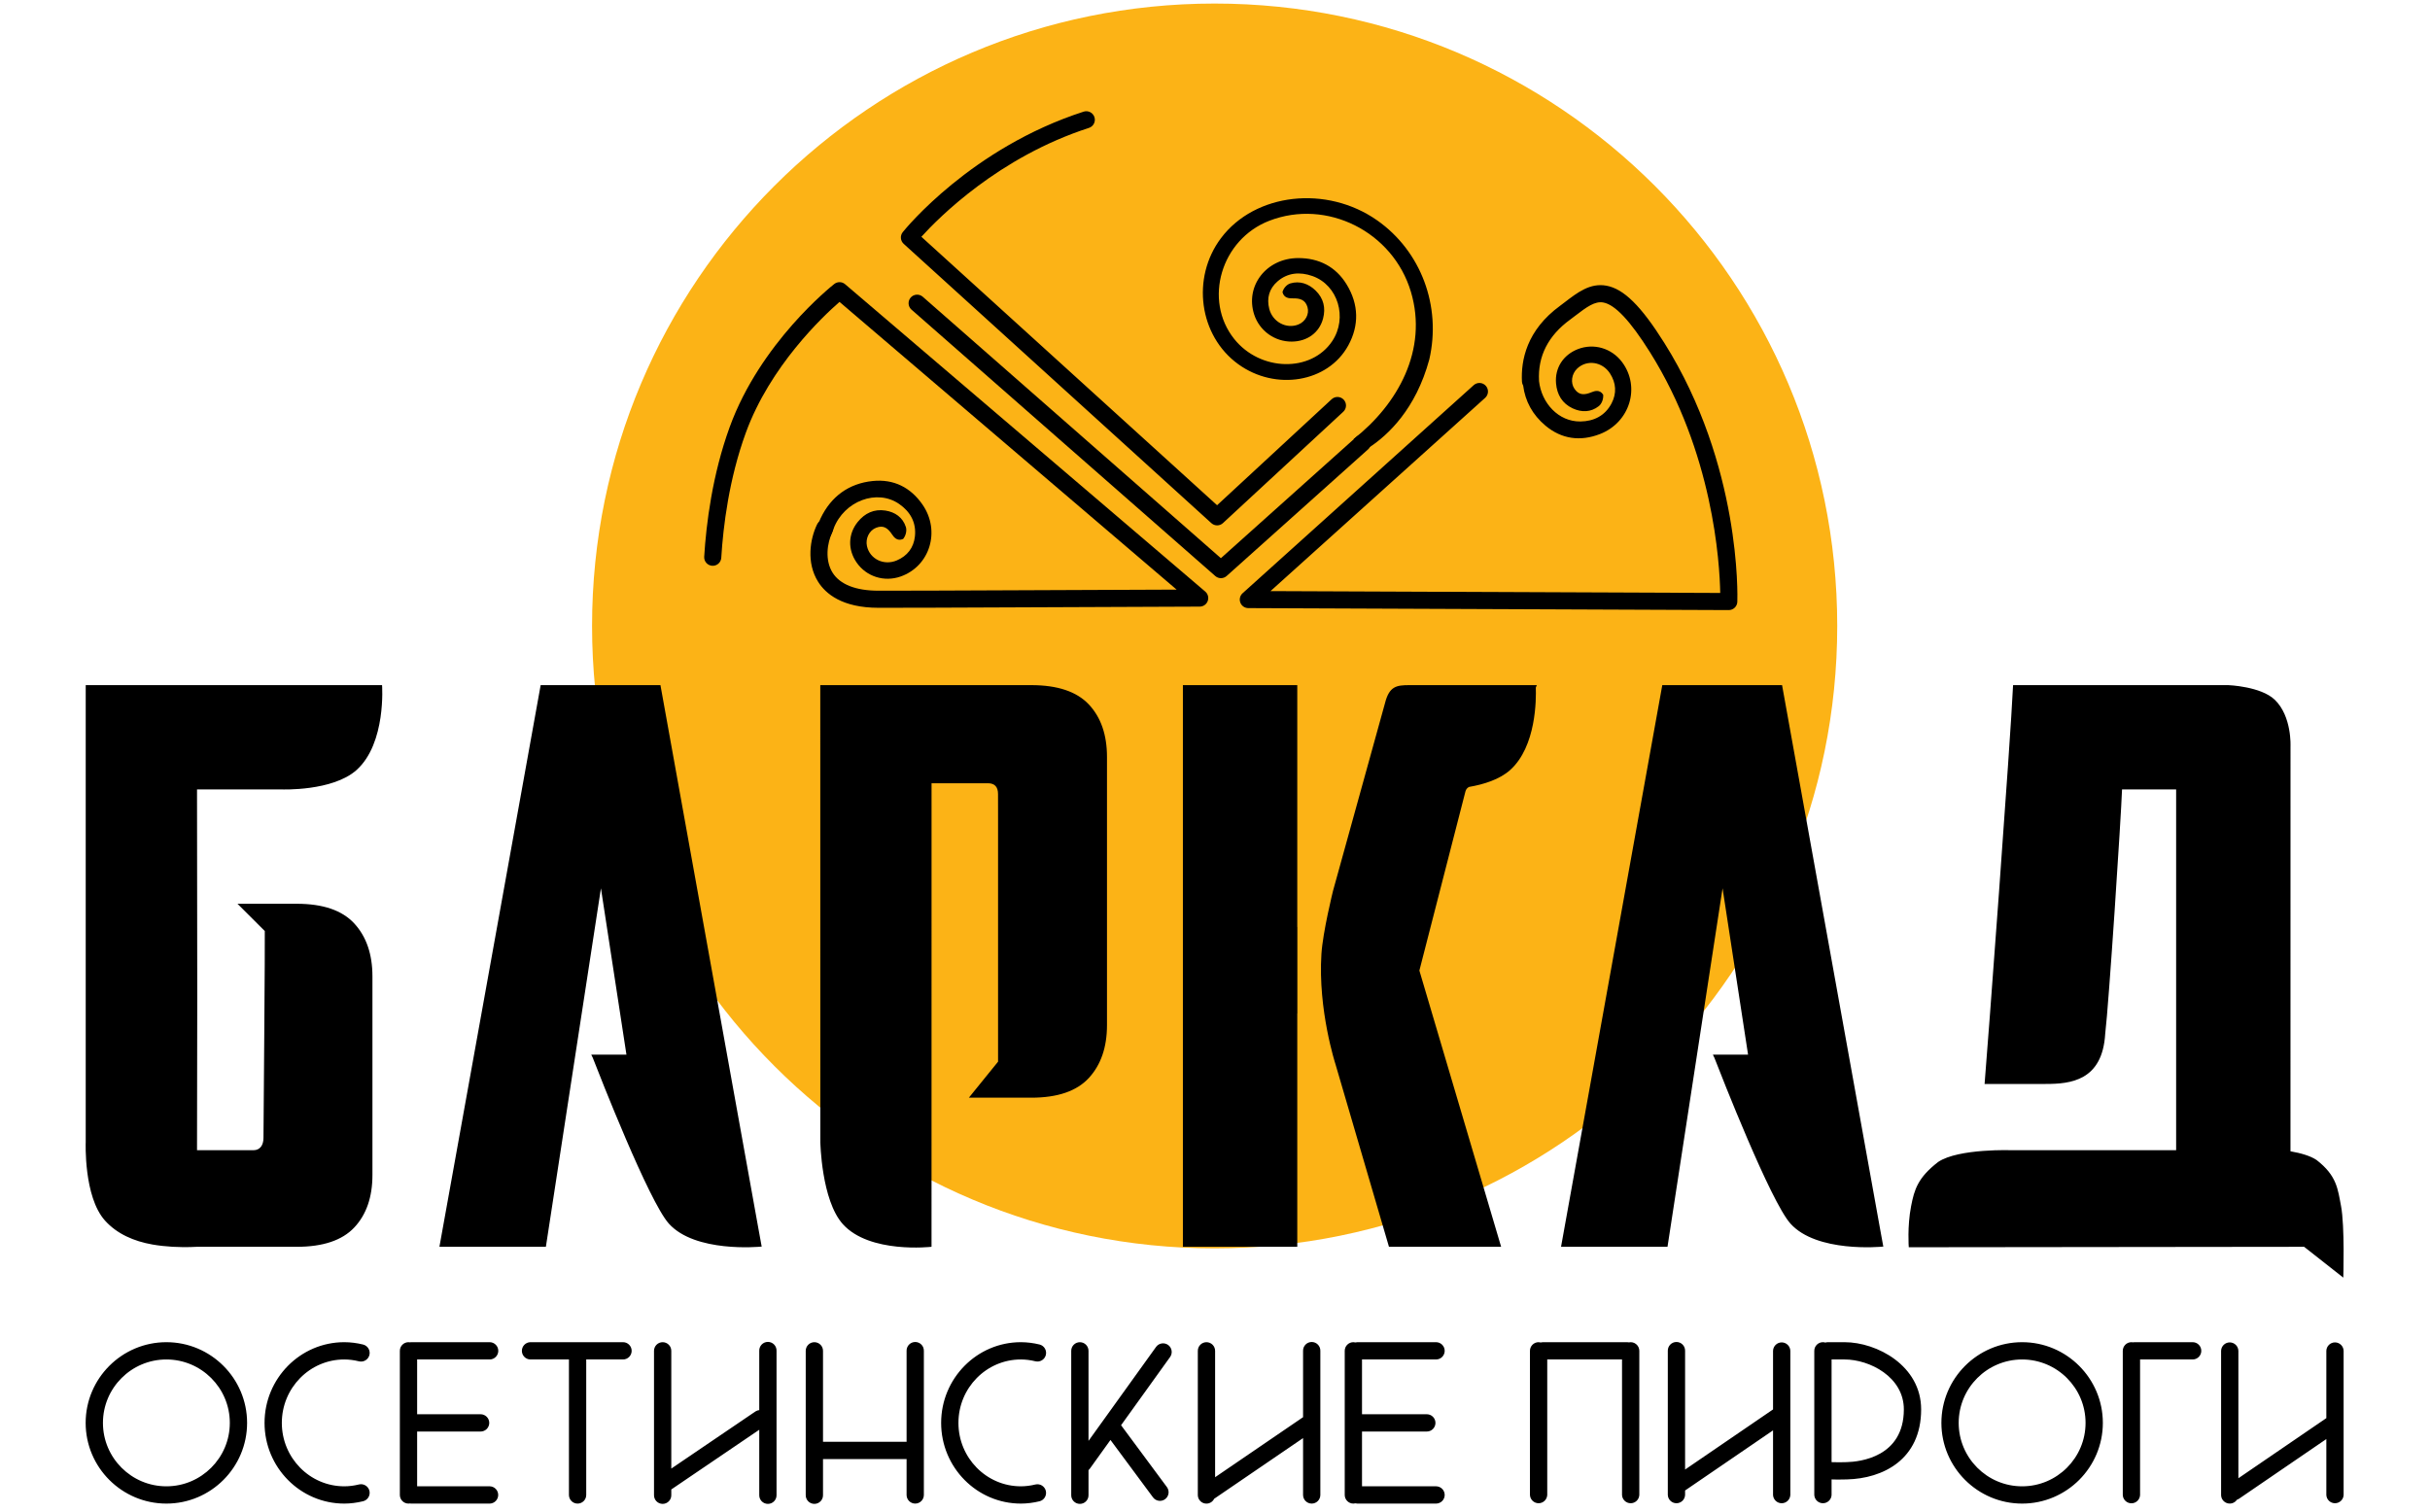
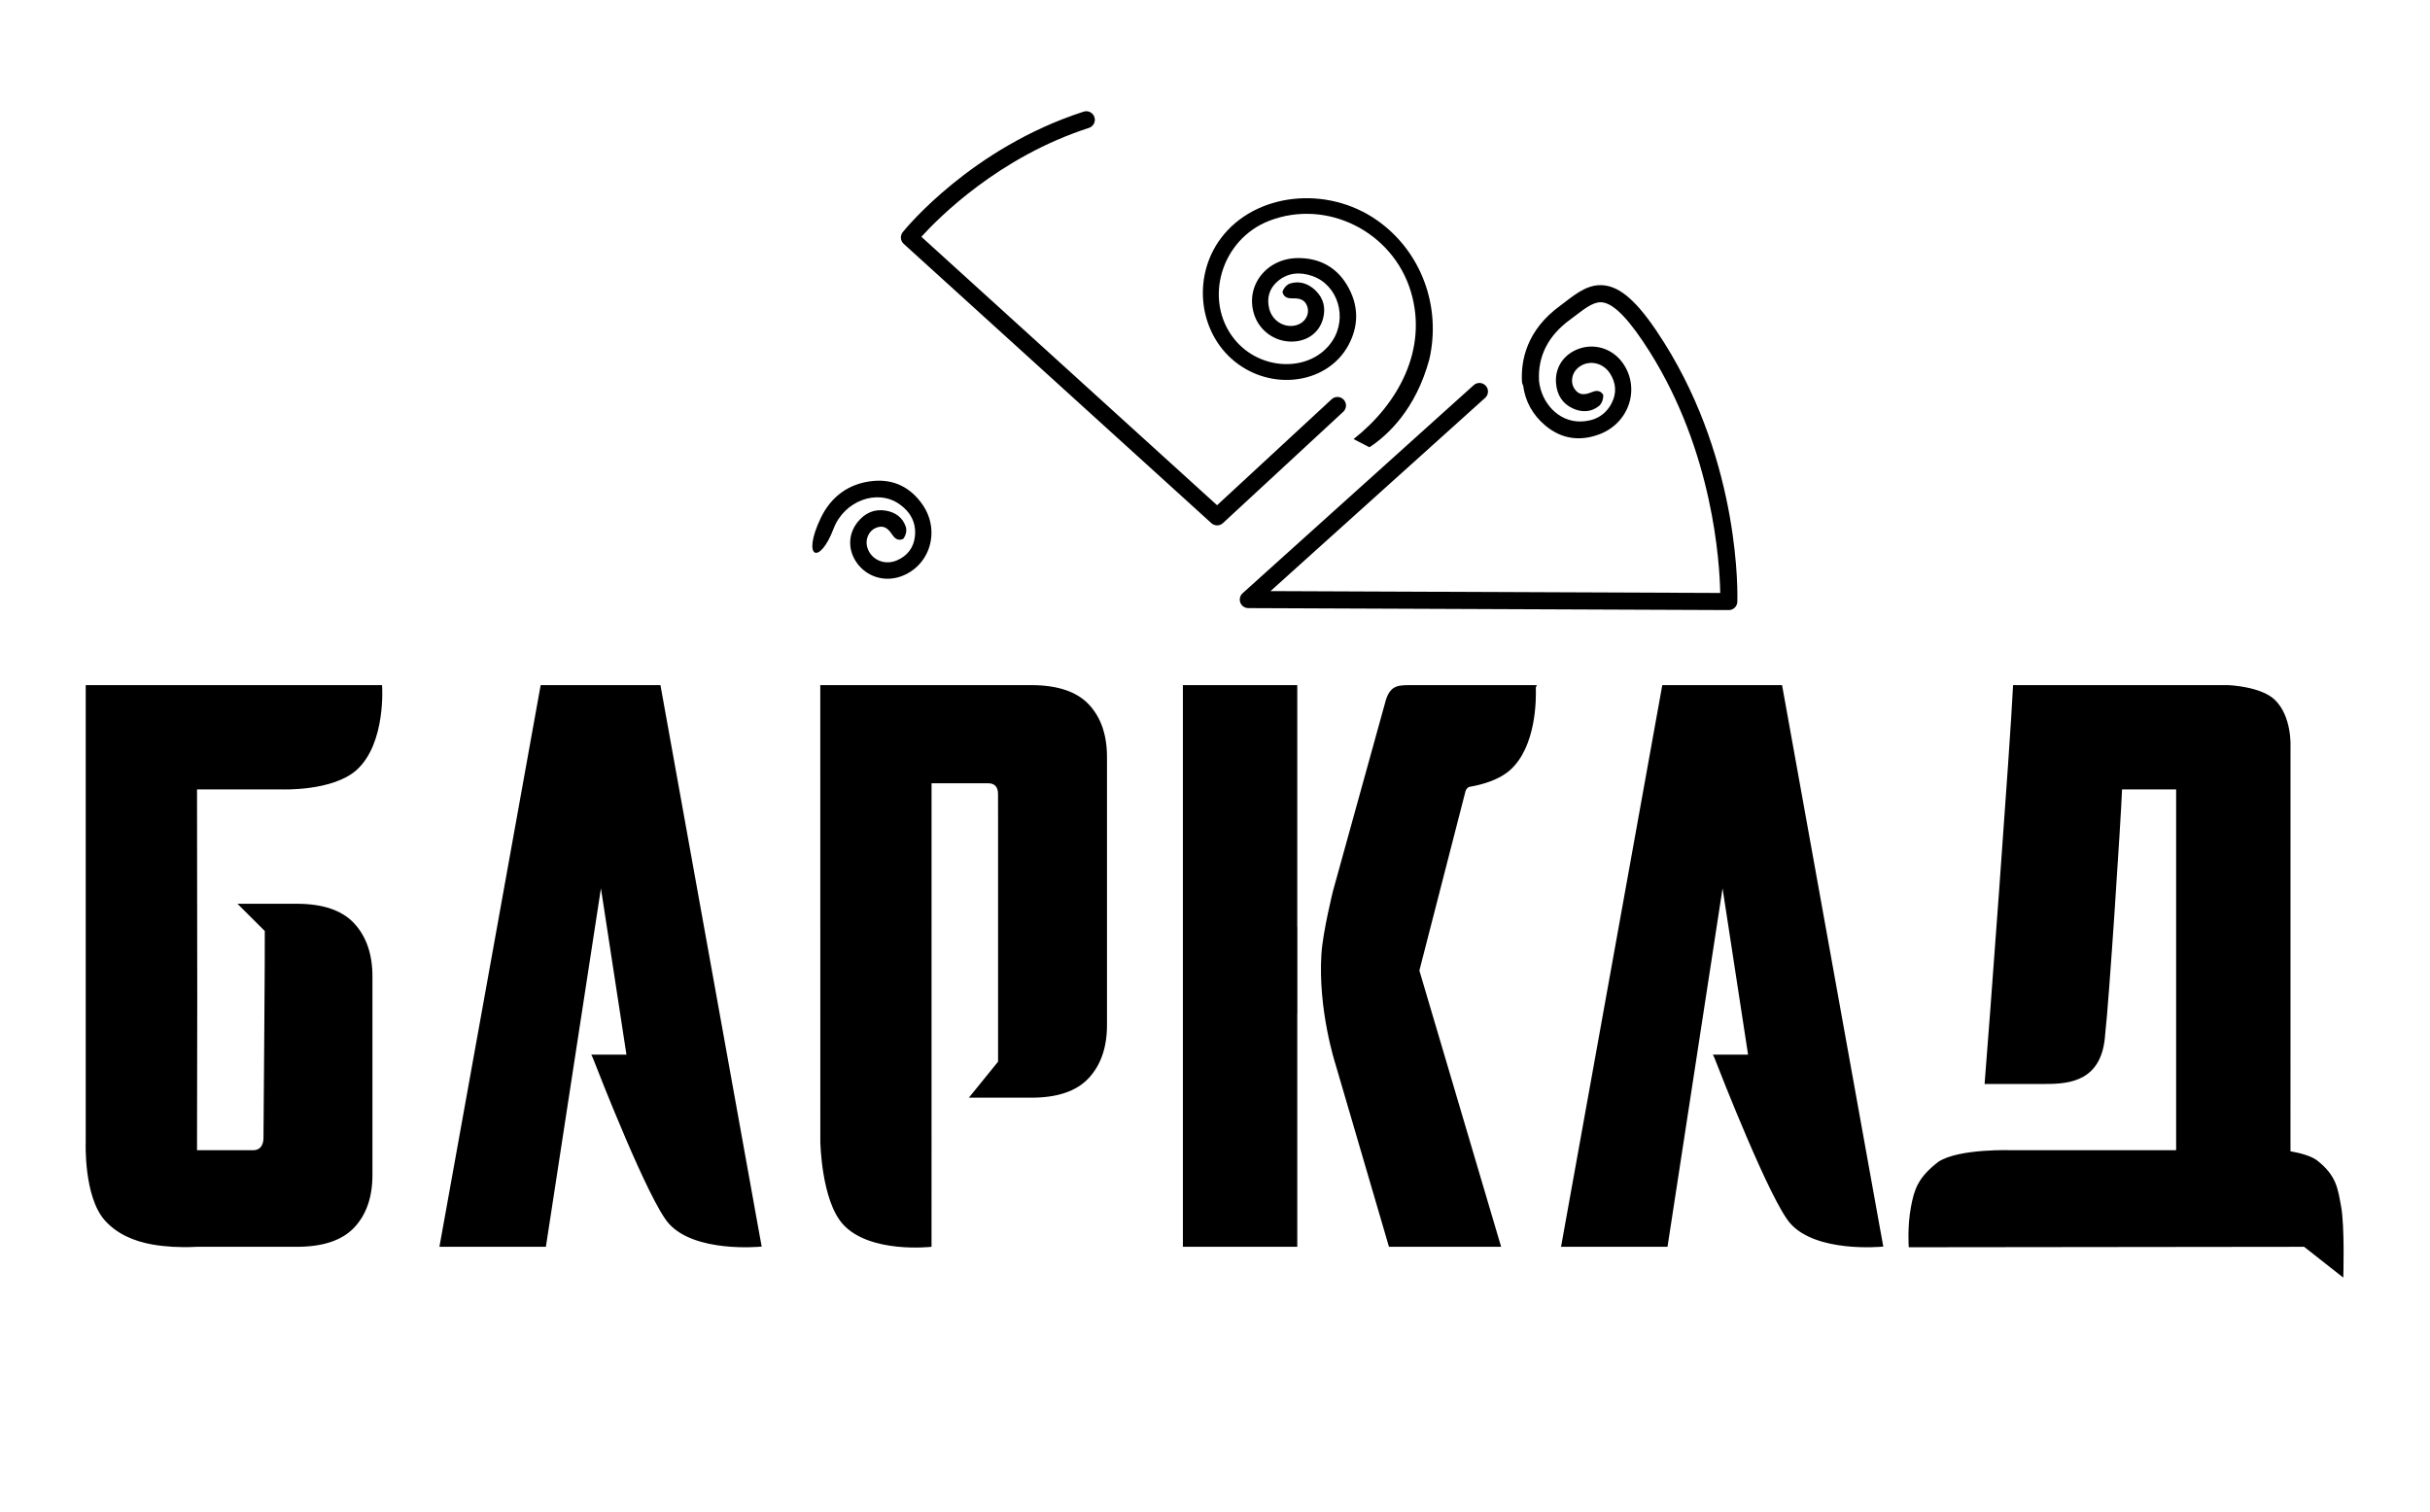
<svg xmlns="http://www.w3.org/2000/svg" width="646" height="402" viewBox="0 0 646 402" fill="none">
-   <path d="M322.905 331.964C414.313 331.964 488.415 257.862 488.415 166.455C488.415 75.047 414.313 0.945 322.905 0.945C231.497 0.945 157.396 75.047 157.396 166.455C157.396 257.862 231.497 331.964 322.905 331.964Z" fill="#FCB316" />
  <path d="M622.341 320.664C621.481 316.189 621.242 312.641 615.854 308.473C614.206 307.361 611.655 306.63 608.908 306.149L608.917 198.469C608.917 198.469 609.315 190.491 604.741 186.085C601.021 182.504 592.377 182.189 592.377 182.189H535.163C534.48 197.04 528.433 278.3 527.589 288.245H543.816C550.357 288.245 558.909 287.453 559.656 274.916C560.613 267.109 563.855 217.596 564.132 209.924H578.512V305.864H535.008C535.008 305.864 520.664 305.33 515.243 308.989C509.855 313.157 508.905 316.309 508.045 320.785C507.009 326.172 507.435 331.669 507.435 331.669L612.533 331.548L622.951 339.748C622.951 339.748 623.376 326.05 622.341 320.664ZM500.664 331.548L500.653 331.49L500.664 331.489L499.779 326.632L473.751 182.189H441.907L414.992 331.546H443.295L457.932 236.22L464.711 280.45H455.372L455.449 280.653L455.747 281.246C457.607 286.042 470.68 319.472 475.983 325.38C482.951 333.144 499.896 331.564 500.596 331.494L500.664 331.548ZM408.283 182.844L408.555 182.189H374.664C371.236 182.189 369.315 182.489 368.181 187.024L354.377 236.885C354.377 236.885 351.668 247.782 351.292 253.684C350.34 268.569 355.019 282.958 355.019 282.958L369.249 331.548H399.067L377.333 258.088L389.58 210.448C389.744 209.872 390.076 209.491 390.539 209.26C394.391 208.596 398.641 207.297 401.472 204.756C408.432 198.509 408.396 185.847 408.283 182.844ZM344.872 269.502H344.896V246.493H344.872V182.189H314.465V331.546H344.872V269.502ZM289.459 286.658C292.675 283.165 294.285 278.476 294.285 272.585V201.296C294.285 195.408 292.675 190.749 289.459 187.325C286.239 183.902 281.137 182.189 274.152 182.189H218.064L218.08 303.661C218.08 303.661 218.344 319.149 224.059 325.517C231.173 333.445 247.608 331.548 247.608 331.548V331.513L247.641 331.548L247.648 208.281H262.647C264.425 208.281 265.319 209.241 265.319 211.157L265.329 217.664V282.321L257.569 291.897H274.152C281.137 291.897 286.239 290.152 289.459 286.658ZM202.488 331.548L202.479 331.49L202.488 331.489L201.603 326.632L175.576 182.189H143.731L116.817 331.546H145.119L159.756 236.22L166.535 280.45H157.197L157.273 280.653L157.571 281.246C159.431 286.042 172.504 319.472 177.808 325.38C184.775 333.144 201.72 331.564 202.421 331.494L202.488 331.548ZM94.792 204.756C102.721 197.64 101.569 182.189 101.569 182.189H22.789V303.661C22.789 303.661 22.192 318.2 27.907 324.568C31.133 328.166 35.657 330.078 40.511 330.938C42.295 331.254 44.089 331.432 45.723 331.53L45.728 331.548H46.035C49.599 331.74 52.317 331.548 52.317 331.548H78.877C85.864 331.548 90.965 329.837 94.184 326.412C97.401 322.99 99.011 318.332 99.011 312.441V259.641C99.011 253.754 97.401 249.061 94.184 245.569C90.965 242.076 85.864 240.329 78.877 240.329H63.131L70.392 247.578C70.491 247.988 70.044 302.578 70.044 302.578C70.044 304.498 69.151 305.864 67.373 305.864H52.376L52.439 264.984L52.376 209.924H74.863C74.863 209.924 88.425 210.47 94.792 204.756Z" fill="black" />
-   <path d="M324.58 153.745C324.045 153.745 323.509 153.557 323.081 153.183L242.255 82.284C241.825 81.88 241.569 81.325 241.541 80.736C241.513 80.147 241.714 79.571 242.103 79.127C242.491 78.684 243.037 78.409 243.624 78.36C244.212 78.311 244.795 78.492 245.252 78.865L324.564 148.436L360.708 116.063C361.161 115.685 361.742 115.498 362.33 115.541C362.918 115.584 363.466 115.853 363.859 116.292C364.252 116.731 364.46 117.305 364.438 117.894C364.416 118.483 364.166 119.041 363.741 119.449L326.096 153.167C325.665 153.553 325.123 153.745 324.58 153.745Z" fill="black" />
  <path d="M366.137 58.616C352.688 49.151 333.644 51.3 324.609 63.304C316.645 73.885 318.752 89.311 329.193 96.853C339.103 104.011 353.02 101.724 358.419 91.88C361.337 86.561 361.255 80.944 357.975 75.603C355.1 70.922 350.644 68.613 345.105 68.625C336.644 68.645 330.928 76.067 333.431 83.686C334.122 85.777 335.457 87.595 337.245 88.879C339.033 90.164 341.182 90.849 343.384 90.837C347.497 90.815 350.741 88.483 351.731 84.696C352.457 81.925 351.901 79.348 349.727 77.243C347.847 75.427 345.516 74.624 343.036 75.361C342.163 75.623 341.239 76.528 340.939 77.681C341.328 79.304 342.779 79.356 343.655 79.337C345.635 79.295 347.027 79.727 347.592 81.691C348.123 83.54 347.039 85.531 345.177 86.283C342.001 87.568 338.324 85.633 337.427 82.141C336.692 79.287 337.411 76.76 339.596 74.851C342.281 72.507 345.54 72.219 348.9 73.403C355.712 75.803 358.313 84.492 354.161 90.713C348.561 99.104 335.023 98.804 328.105 90.135C319.852 79.787 324.629 63.664 337.417 58.712C352.728 52.783 370.305 61.597 375.083 77.6C379.677 92.996 371.603 107.527 359.839 116.759L364.06 118.939C368.991 115.696 376.372 108.821 379.969 95.592C383.231 81.405 377.769 66.8 366.137 58.616ZM290.949 31.151C290.763 30.577 290.357 30.101 289.821 29.827C289.284 29.552 288.66 29.502 288.087 29.687C258.217 39.331 240.723 60.82 239.993 61.729C239.63 62.181 239.453 62.754 239.499 63.331C239.544 63.908 239.808 64.447 240.237 64.836L322.041 139.119C322.462 139.502 323.011 139.713 323.58 139.71C324.15 139.707 324.697 139.49 325.113 139.103L357.097 109.499C357.54 109.089 357.801 108.521 357.824 107.919C357.848 107.317 357.631 106.73 357.221 106.288C356.812 105.846 356.244 105.584 355.642 105.561C355.04 105.538 354.453 105.755 354.011 106.164L323.556 134.352L244.94 62.964C249.592 57.828 265.579 41.732 289.484 34.011C289.768 33.919 290.031 33.772 290.259 33.579C290.486 33.386 290.673 33.15 290.809 32.884C290.945 32.618 291.028 32.329 291.052 32.031C291.076 31.734 291.041 31.435 290.949 31.151ZM442.461 91.204C436.279 81.356 431.661 76.799 427.035 75.967C422.715 75.192 419.4 77.747 415.879 80.449L414.781 81.281C405.807 87.806 404.293 95.887 404.604 101.519C404.624 101.892 404.751 102.227 404.924 102.532C405.457 106.652 407.391 110.301 410.869 113.204C415.16 116.783 420.136 117.444 425.345 115.421C433.301 112.328 436.164 102.921 431.228 96.301C428.455 92.581 423.684 91.188 419.437 92.852C415.573 94.367 413.311 97.852 413.663 101.952C413.92 104.952 415.315 107.296 418.076 108.587C420.459 109.699 422.925 109.644 425.008 108.013C425.741 107.44 426.305 106.211 426.197 104.96C425.28 103.5 423.897 103.976 423.077 104.311C421.229 105.073 419.776 105.152 418.577 103.415C417.449 101.783 417.796 99.421 419.292 98.001C421.845 95.579 425.963 96.154 427.991 99.278C429.651 101.833 429.829 104.588 428.417 107.271C426.687 110.561 423.717 112.031 420.155 112.08C414.341 112.164 409.787 107.216 409.137 101.3C409.137 101.289 409.143 101.279 409.141 101.268C408.781 94.721 411.577 89.233 417.455 84.959L418.647 84.056C421.905 81.556 424.009 80.04 426.229 80.44C429.344 81 433.395 85.311 438.611 93.621C455.404 120.363 457.161 149.548 457.311 157.679L337.757 157.185L394.808 105.805C395.032 105.606 395.214 105.365 395.344 105.095C395.475 104.825 395.55 104.532 395.567 104.233C395.583 103.934 395.54 103.634 395.441 103.352C395.341 103.069 395.187 102.809 394.986 102.587C394.786 102.364 394.543 102.183 394.272 102.055C394.002 101.926 393.708 101.853 393.409 101.838C393.11 101.824 392.811 101.868 392.529 101.97C392.247 102.071 391.988 102.227 391.767 102.429L330.343 157.747C330.001 158.053 329.759 158.456 329.651 158.902C329.543 159.348 329.572 159.817 329.736 160.246C329.9 160.675 330.19 161.044 330.568 161.305C330.946 161.566 331.394 161.706 331.853 161.707L459.573 162.232H459.584C460.808 162.232 461.813 161.263 461.856 160.041C461.907 158.572 462.873 123.709 442.461 91.203M218.171 137.792C220.921 132.031 225.649 128.561 231.995 127.912C237.552 127.344 242.048 129.577 245.235 134.168C250.101 141.181 247.215 150.581 239.42 153.308C235.041 154.84 230.307 153.329 227.717 149.573C225.361 146.157 225.433 142.005 228.017 138.803C229.909 136.459 232.377 135.296 235.387 135.769C237.984 136.18 239.997 137.604 240.813 140.12C241.101 141.007 240.88 142.341 240.092 143.317C238.515 144.016 237.633 142.848 237.145 142.112C236.037 140.445 234.875 139.568 232.912 140.337C231.063 141.06 230.031 143.211 230.477 145.225C231.237 148.661 234.975 150.487 238.401 149.029C241.205 147.84 242.895 145.655 243.225 142.643C243.629 138.947 241.989 136.069 239.063 134.035C233.132 129.911 224.391 133.228 221.6 140.58C217.84 150.497 213.083 148.456 218.171 137.792Z" fill="black" />
-   <path d="M233.537 161.623C223.857 161.623 219.467 157.863 217.489 154.704C214.297 149.611 215.347 143.299 217.216 139.443C217.346 139.174 217.528 138.934 217.751 138.735C217.974 138.537 218.234 138.384 218.516 138.287C218.798 138.189 219.097 138.147 219.395 138.165C219.693 138.182 219.984 138.258 220.253 138.389C220.521 138.519 220.762 138.701 220.96 138.924C221.158 139.147 221.311 139.407 221.409 139.689C221.506 139.971 221.548 140.269 221.53 140.567C221.513 140.865 221.437 141.157 221.307 141.425C219.836 144.46 219.276 148.995 221.341 152.292C223.303 155.421 227.52 157.079 233.537 157.079C244.212 157.079 247.697 157.055 247.704 157.055L312.797 156.789L223.177 80.283C218.689 84.192 204.711 97.381 198.257 115.116C193.809 127.329 192.261 139.916 191.745 148.321C191.727 148.619 191.65 148.911 191.519 149.179C191.388 149.447 191.205 149.687 190.982 149.885C190.758 150.083 190.498 150.234 190.215 150.331C189.933 150.428 189.634 150.469 189.336 150.451C189.038 150.432 188.747 150.355 188.478 150.224C188.21 150.093 187.97 149.911 187.772 149.687C187.575 149.463 187.423 149.203 187.326 148.92C187.229 148.638 187.188 148.339 187.207 148.041C187.743 139.336 189.353 126.287 193.984 113.559C202.147 91.132 220.987 76.145 221.785 75.519C222.198 75.194 222.711 75.022 223.236 75.032C223.761 75.043 224.266 75.235 224.665 75.576L320.407 157.309C320.759 157.61 321.012 158.012 321.129 158.461C321.247 158.91 321.224 159.384 321.065 159.819C320.905 160.255 320.616 160.631 320.236 160.897C319.856 161.164 319.404 161.307 318.94 161.309L247.729 161.599C247.736 161.599 244.249 161.623 233.537 161.623Z" fill="black" />
  <mask id="mask0_1_22" style="mask-type:luminance" maskUnits="userSpaceOnUse" x="0" y="339" width="646" height="63">
    <path d="M0.105 401.168H645.704V339.58H0.105V401.168Z" fill="white" />
  </mask>
  <g mask="url(#mask0_1_22)">
-     <path d="M623.037 397.534V359.214C623.023 358.615 622.774 358.044 622.345 357.625C621.916 357.206 621.339 356.971 620.739 356.971C620.139 356.971 619.563 357.206 619.134 357.625C618.704 358.044 618.456 358.615 618.441 359.214V377.108L595.06 393.094V359.214C595.045 358.615 594.797 358.044 594.368 357.625C593.938 357.206 593.362 356.971 592.762 356.971C592.162 356.971 591.586 357.206 591.156 357.625C590.727 358.044 590.478 358.615 590.464 359.214V397.534C590.465 398.025 590.624 398.503 590.916 398.897C591.209 399.292 591.62 399.582 592.089 399.726C592.558 399.87 593.061 399.861 593.525 399.698C593.988 399.536 594.387 399.229 594.664 398.824C594.853 398.761 595.033 398.674 595.2 398.565L618.441 382.674V397.534C618.466 398.127 618.719 398.688 619.147 399.098C619.575 399.509 620.146 399.739 620.739 399.739C621.333 399.739 621.903 399.509 622.331 399.098C622.76 398.688 623.013 398.127 623.037 397.534ZM585.2 359.214C585.2 357.944 584.173 356.914 582.903 356.914H567.419C567.283 356.914 567.152 356.932 567.023 356.954C566.892 356.93 566.759 356.916 566.627 356.914C565.357 356.914 564.328 357.944 564.328 359.213V397.534C564.348 398.131 564.599 398.695 565.028 399.11C565.457 399.524 566.03 399.756 566.627 399.756C567.223 399.756 567.796 399.524 568.225 399.11C568.654 398.695 568.905 398.131 568.925 397.534V361.51H582.903C584.172 361.51 585.2 360.481 585.2 359.213M559.028 378.373C559.028 366.541 549.401 356.914 537.568 356.914C525.736 356.914 516.108 366.541 516.108 378.373C516.108 390.206 525.736 399.834 537.568 399.834C549.4 399.834 559.028 390.208 559.028 378.373ZM554.432 378.373C554.432 387.672 546.868 395.24 537.568 395.24C528.268 395.24 520.704 387.672 520.704 378.373C520.704 369.074 528.268 361.51 537.568 361.51C546.868 361.51 554.432 369.074 554.432 378.373ZM510.723 374.782C510.723 363.124 498.913 356.916 490.389 356.916H485.893C485.671 356.916 485.459 356.957 485.255 357.016C485.047 356.952 484.832 356.918 484.615 356.914C483.348 356.914 482.317 357.944 482.317 359.213V397.534C482.342 398.127 482.595 398.688 483.023 399.098C483.452 399.509 484.022 399.739 484.615 399.739C485.209 399.739 485.779 399.509 486.207 399.098C486.636 398.688 486.889 398.127 486.913 397.534V393.406C487.428 393.429 487.976 393.444 488.535 393.444C489.429 393.444 490.315 393.42 490.996 393.404C500.532 393.174 510.723 388.161 510.723 374.782ZM506.125 374.782C506.125 387.458 494.461 388.724 490.885 388.81C489.797 388.838 488.157 388.88 486.961 388.812C486.945 388.812 486.929 388.816 486.913 388.814V361.51H490.389C496.987 361.51 506.125 366.124 506.125 374.782ZM475.949 397.534V359.214C475.935 358.615 475.686 358.044 475.257 357.625C474.828 357.206 474.251 356.971 473.651 356.971C473.051 356.971 472.475 357.206 472.046 357.625C471.616 358.044 471.368 358.615 471.353 359.214V374.794L447.971 390.781V359.213C447.978 358.907 447.924 358.602 447.812 358.317C447.7 358.031 447.532 357.771 447.318 357.552C447.103 357.333 446.848 357.158 446.565 357.039C446.283 356.92 445.979 356.859 445.673 356.859C445.366 356.859 445.063 356.92 444.78 357.039C444.498 357.158 444.242 357.333 444.028 357.552C443.814 357.771 443.646 358.031 443.533 358.317C443.421 358.602 443.367 358.907 443.375 359.213V397.534C443.399 398.127 443.652 398.688 444.081 399.098C444.509 399.509 445.079 399.739 445.673 399.739C446.266 399.739 446.836 399.509 447.265 399.098C447.693 398.688 447.946 398.127 447.971 397.534V396.349L471.353 380.362V397.536C471.378 398.129 471.631 398.689 472.059 399.1C472.487 399.511 473.058 399.74 473.651 399.74C474.245 399.74 474.815 399.511 475.243 399.1C475.672 398.689 475.925 398.129 475.949 397.536M435.803 397.536V359.213C435.803 358.871 435.726 358.534 435.579 358.225C435.432 357.917 435.218 357.645 434.953 357.429C434.688 357.214 434.378 357.06 434.046 356.98C433.714 356.899 433.368 356.894 433.033 356.964C432.879 356.931 432.721 356.915 432.563 356.914H410.147C409.958 356.917 409.769 356.943 409.587 356.992C409.404 356.943 409.216 356.917 409.027 356.914C407.757 356.914 406.728 357.944 406.728 359.213V397.534C406.753 398.127 407.006 398.688 407.434 399.098C407.862 399.509 408.433 399.739 409.026 399.739C409.619 399.739 410.19 399.509 410.618 399.098C411.046 398.688 411.299 398.127 411.324 397.534V361.51H431.205V397.534C431.23 398.127 431.483 398.688 431.911 399.098C432.339 399.509 432.91 399.739 433.503 399.739C434.097 399.739 434.667 399.509 435.095 399.098C435.524 398.688 435.777 398.127 435.801 397.534M362.081 395.236V380.668C362.096 380.668 362.109 380.673 362.125 380.673H379.308C379.918 380.673 380.502 380.431 380.933 380C381.364 379.569 381.607 378.984 381.607 378.374C381.607 377.765 381.364 377.18 380.933 376.749C380.502 376.318 379.918 376.076 379.308 376.076H362.125C362.109 376.076 362.096 376.081 362.081 376.081V361.51H381.763C382.372 361.51 382.957 361.268 383.388 360.837C383.819 360.406 384.061 359.822 384.061 359.212C384.061 358.603 383.819 358.018 383.388 357.588C382.957 357.157 382.372 356.914 381.763 356.914H360.853C360.669 356.914 360.491 356.942 360.32 356.984C360.145 356.94 359.965 356.916 359.784 356.914C358.515 356.914 357.487 357.944 357.487 359.213V397.534C357.487 398.802 358.515 399.833 359.784 399.833C359.968 399.833 360.147 399.806 360.319 399.764C360.492 399.805 360.669 399.833 360.853 399.833H381.763C382.372 399.833 382.957 399.591 383.388 399.16C383.819 398.729 384.061 398.144 384.061 397.534C384.061 396.925 383.819 396.34 383.388 395.909C382.957 395.478 382.372 395.236 381.763 395.236H362.081ZM351.005 397.534V359.214C351.013 358.908 350.959 358.604 350.847 358.318C350.735 358.033 350.567 357.774 350.353 357.554C350.139 357.335 349.883 357.161 349.601 357.042C349.318 356.923 349.015 356.862 348.709 356.862C348.402 356.862 348.099 356.923 347.817 357.042C347.534 357.161 347.279 357.335 347.065 357.554C346.851 357.774 346.683 358.033 346.571 358.318C346.459 358.604 346.405 358.908 346.412 359.214V376.854L323.028 392.822V359.213C323.028 358.604 322.786 358.019 322.355 357.589C321.924 357.158 321.34 356.916 320.731 356.916C320.121 356.916 319.537 357.158 319.106 357.589C318.675 358.019 318.433 358.604 318.433 359.213V397.534C318.429 398.053 318.601 398.558 318.922 398.966C319.242 399.374 319.692 399.662 320.197 399.78C320.702 399.899 321.233 399.843 321.701 399.621C322.17 399.398 322.55 399.023 322.777 398.557L346.412 382.417V397.534C346.412 398.802 347.44 399.833 348.709 399.833C349.977 399.833 351.005 398.802 351.005 397.534ZM311.06 360.857C311.416 360.362 311.56 359.747 311.462 359.145C311.364 358.544 311.031 358.006 310.536 357.65C310.041 357.295 309.426 357.15 308.824 357.248C308.223 357.347 307.685 357.68 307.329 358.174L289.373 383.161V359.214C289.373 358.605 289.131 358.021 288.701 357.59C288.27 357.159 287.685 356.917 287.076 356.917C286.467 356.917 285.882 357.159 285.452 357.59C285.021 358.021 284.779 358.605 284.779 359.214V397.534C284.768 397.843 284.82 398.15 284.931 398.438C285.041 398.726 285.209 398.988 285.423 399.21C285.638 399.432 285.894 399.608 286.178 399.729C286.462 399.849 286.768 399.911 287.076 399.911C287.385 399.911 287.69 399.849 287.974 399.729C288.258 399.608 288.515 399.432 288.729 399.21C288.943 398.988 289.111 398.726 289.222 398.438C289.332 398.15 289.384 397.843 289.373 397.534V390.944C289.485 390.845 289.586 390.735 289.676 390.616L295.212 382.912L306.521 398.178C306.701 398.421 306.926 398.627 307.185 398.782C307.444 398.938 307.731 399.04 308.03 399.085C308.328 399.129 308.633 399.114 308.926 399.04C309.218 398.967 309.494 398.836 309.736 398.656C310.226 398.293 310.551 397.751 310.641 397.148C310.731 396.546 310.578 395.932 310.216 395.442L298.029 378.993L311.06 360.857ZM254.793 378.374C254.793 369.074 262.237 361.509 271.388 361.509C272.649 361.509 273.965 361.674 275.299 362.002C275.885 362.133 276.5 362.028 277.01 361.711C277.521 361.394 277.887 360.89 278.03 360.306C278.173 359.722 278.082 359.106 277.776 358.588C277.47 358.071 276.974 357.694 276.393 357.538C274.756 357.13 273.076 356.92 271.388 356.913C259.704 356.913 250.197 366.541 250.197 378.374C250.197 390.206 259.704 399.834 271.388 399.834C273.019 399.834 274.703 399.622 276.393 399.209C276.972 399.052 277.467 398.675 277.772 398.158C278.076 397.642 278.167 397.026 278.024 396.444C277.882 395.861 277.517 395.357 277.008 395.04C276.499 394.723 275.886 394.617 275.3 394.745C273.967 395.073 272.649 395.238 271.388 395.238C262.237 395.238 254.792 387.674 254.792 378.374M245.603 397.534V359.214C245.61 358.908 245.556 358.604 245.444 358.318C245.332 358.033 245.164 357.774 244.95 357.554C244.736 357.335 244.48 357.161 244.198 357.042C243.916 356.923 243.612 356.862 243.306 356.862C243 356.862 242.696 356.923 242.414 357.042C242.132 357.161 241.876 357.335 241.662 357.554C241.448 357.774 241.28 358.033 241.168 358.318C241.056 358.604 241.002 358.908 241.009 359.214V383.412C240.969 383.409 240.929 383.4 240.889 383.4H218.792V359.213C218.792 358.604 218.55 358.019 218.119 357.589C217.688 357.158 217.104 356.916 216.495 356.916C215.885 356.916 215.301 357.158 214.87 357.589C214.439 358.019 214.197 358.604 214.197 359.213V397.534C214.187 397.843 214.239 398.15 214.349 398.438C214.46 398.726 214.628 398.988 214.842 399.21C215.056 399.432 215.313 399.608 215.597 399.729C215.881 399.849 216.186 399.911 216.495 399.911C216.803 399.911 217.108 399.849 217.392 399.729C217.676 399.608 217.933 399.432 218.148 399.21C218.362 398.988 218.529 398.726 218.64 398.438C218.751 398.15 218.803 397.843 218.792 397.534V387.996H240.888C240.929 387.996 240.968 387.986 241.009 387.984V397.534C241.009 398.802 242.037 399.833 243.307 399.833C244.575 399.833 245.603 398.802 245.603 397.534ZM206.437 397.534V359.214C206.448 358.906 206.396 358.599 206.286 358.311C206.175 358.023 206.007 357.76 205.793 357.539C205.579 357.317 205.322 357.141 205.038 357.02C204.754 356.9 204.449 356.838 204.14 356.838C203.832 356.838 203.526 356.9 203.242 357.02C202.958 357.141 202.702 357.317 202.487 357.539C202.273 357.76 202.105 358.023 201.995 358.311C201.884 358.599 201.832 358.906 201.843 359.214V374.976C201.483 375.011 201.138 375.133 200.836 375.33L178.459 390.522V359.213C178.459 358.604 178.217 358.019 177.786 357.589C177.355 357.158 176.771 356.916 176.161 356.916C175.552 356.916 174.968 357.158 174.537 357.589C174.106 358.019 173.864 358.604 173.864 359.213V397.534C173.854 397.843 173.905 398.15 174.016 398.438C174.127 398.726 174.294 398.988 174.509 399.21C174.723 399.432 174.98 399.608 175.264 399.729C175.548 399.849 175.853 399.911 176.161 399.911C176.47 399.911 176.775 399.849 177.059 399.729C177.343 399.608 177.6 399.432 177.814 399.21C178.029 398.988 178.196 398.726 178.307 398.438C178.418 398.15 178.469 397.843 178.459 397.534V396.077L201.843 380.201V397.534C201.832 397.843 201.884 398.15 201.995 398.438C202.105 398.726 202.273 398.988 202.487 399.21C202.702 399.432 202.958 399.608 203.242 399.729C203.526 399.849 203.832 399.911 204.14 399.911C204.449 399.911 204.754 399.849 205.038 399.729C205.322 399.608 205.579 399.432 205.793 399.21C206.007 398.988 206.175 398.726 206.286 398.438C206.396 398.15 206.448 397.843 206.437 397.534ZM167.923 359.214C167.923 357.944 166.893 356.914 165.625 356.914H140.981C140.382 356.929 139.811 357.177 139.392 357.607C138.973 358.036 138.738 358.612 138.738 359.212C138.738 359.812 138.973 360.389 139.392 360.818C139.811 361.248 140.382 361.496 140.981 361.51H151.249V397.537C151.249 398.146 151.491 398.731 151.922 399.162C152.353 399.592 152.937 399.834 153.547 399.834C154.156 399.834 154.74 399.592 155.171 399.162C155.602 398.731 155.844 398.146 155.844 397.537V361.51H165.625C166.893 361.51 167.923 360.481 167.923 359.213M110.893 395.236V380.673H127.767C128.376 380.673 128.961 380.431 129.392 380C129.823 379.569 130.065 378.984 130.065 378.374C130.065 377.765 129.823 377.18 129.392 376.749C128.961 376.318 128.376 376.076 127.767 376.076H110.893V361.51H130.221C130.821 361.496 131.392 361.248 131.811 360.818C132.23 360.389 132.465 359.812 132.465 359.212C132.465 358.612 132.23 358.036 131.811 357.607C131.392 357.177 130.821 356.929 130.221 356.914H109.312C109.189 356.914 109.072 356.932 108.953 356.95C108.835 356.929 108.716 356.917 108.596 356.914C107.327 356.914 106.299 357.944 106.299 359.213V397.534C106.299 398.802 107.327 399.833 108.596 399.833C108.719 399.833 108.836 399.814 108.953 399.796C109.071 399.814 109.189 399.833 109.313 399.833H130.221C130.818 399.813 131.382 399.562 131.797 399.133C132.211 398.704 132.443 398.131 132.443 397.534C132.443 396.938 132.211 396.365 131.797 395.936C131.382 395.507 130.818 395.256 130.221 395.236H110.893ZM74.923 378.374C74.923 369.074 82.368 361.509 91.519 361.509C92.799 361.509 94.079 361.669 95.431 362.002C96.022 362.146 96.647 362.049 97.168 361.734C97.688 361.418 98.063 360.909 98.21 360.318C98.354 359.726 98.258 359.101 97.942 358.58C97.626 358.058 97.116 357.684 96.524 357.538C94.887 357.13 93.206 356.92 91.519 356.913C79.835 356.913 70.328 366.541 70.328 378.374C70.328 390.206 79.835 399.834 91.519 399.834C93.148 399.834 94.832 399.622 96.524 399.209C97.116 399.064 97.626 398.689 97.942 398.168C98.258 397.647 98.354 397.021 98.21 396.429C98.062 395.838 97.688 395.33 97.167 395.014C96.647 394.699 96.022 394.602 95.431 394.745C94.078 395.078 92.797 395.238 91.519 395.238C82.368 395.238 74.923 387.674 74.923 378.374ZM65.689 378.374C65.689 366.541 56.063 356.914 44.231 356.914C32.398 356.914 22.772 366.541 22.772 378.373C22.772 390.206 32.399 399.834 44.231 399.834C56.063 399.834 65.689 390.208 65.689 378.373M61.095 378.373C61.095 387.672 53.529 395.24 44.231 395.24C34.932 395.24 27.367 387.672 27.367 378.373C27.367 369.074 34.932 361.51 44.231 361.51C53.529 361.51 61.095 369.074 61.095 378.373Z" fill="black" />
-   </g>
+     </g>
</svg>